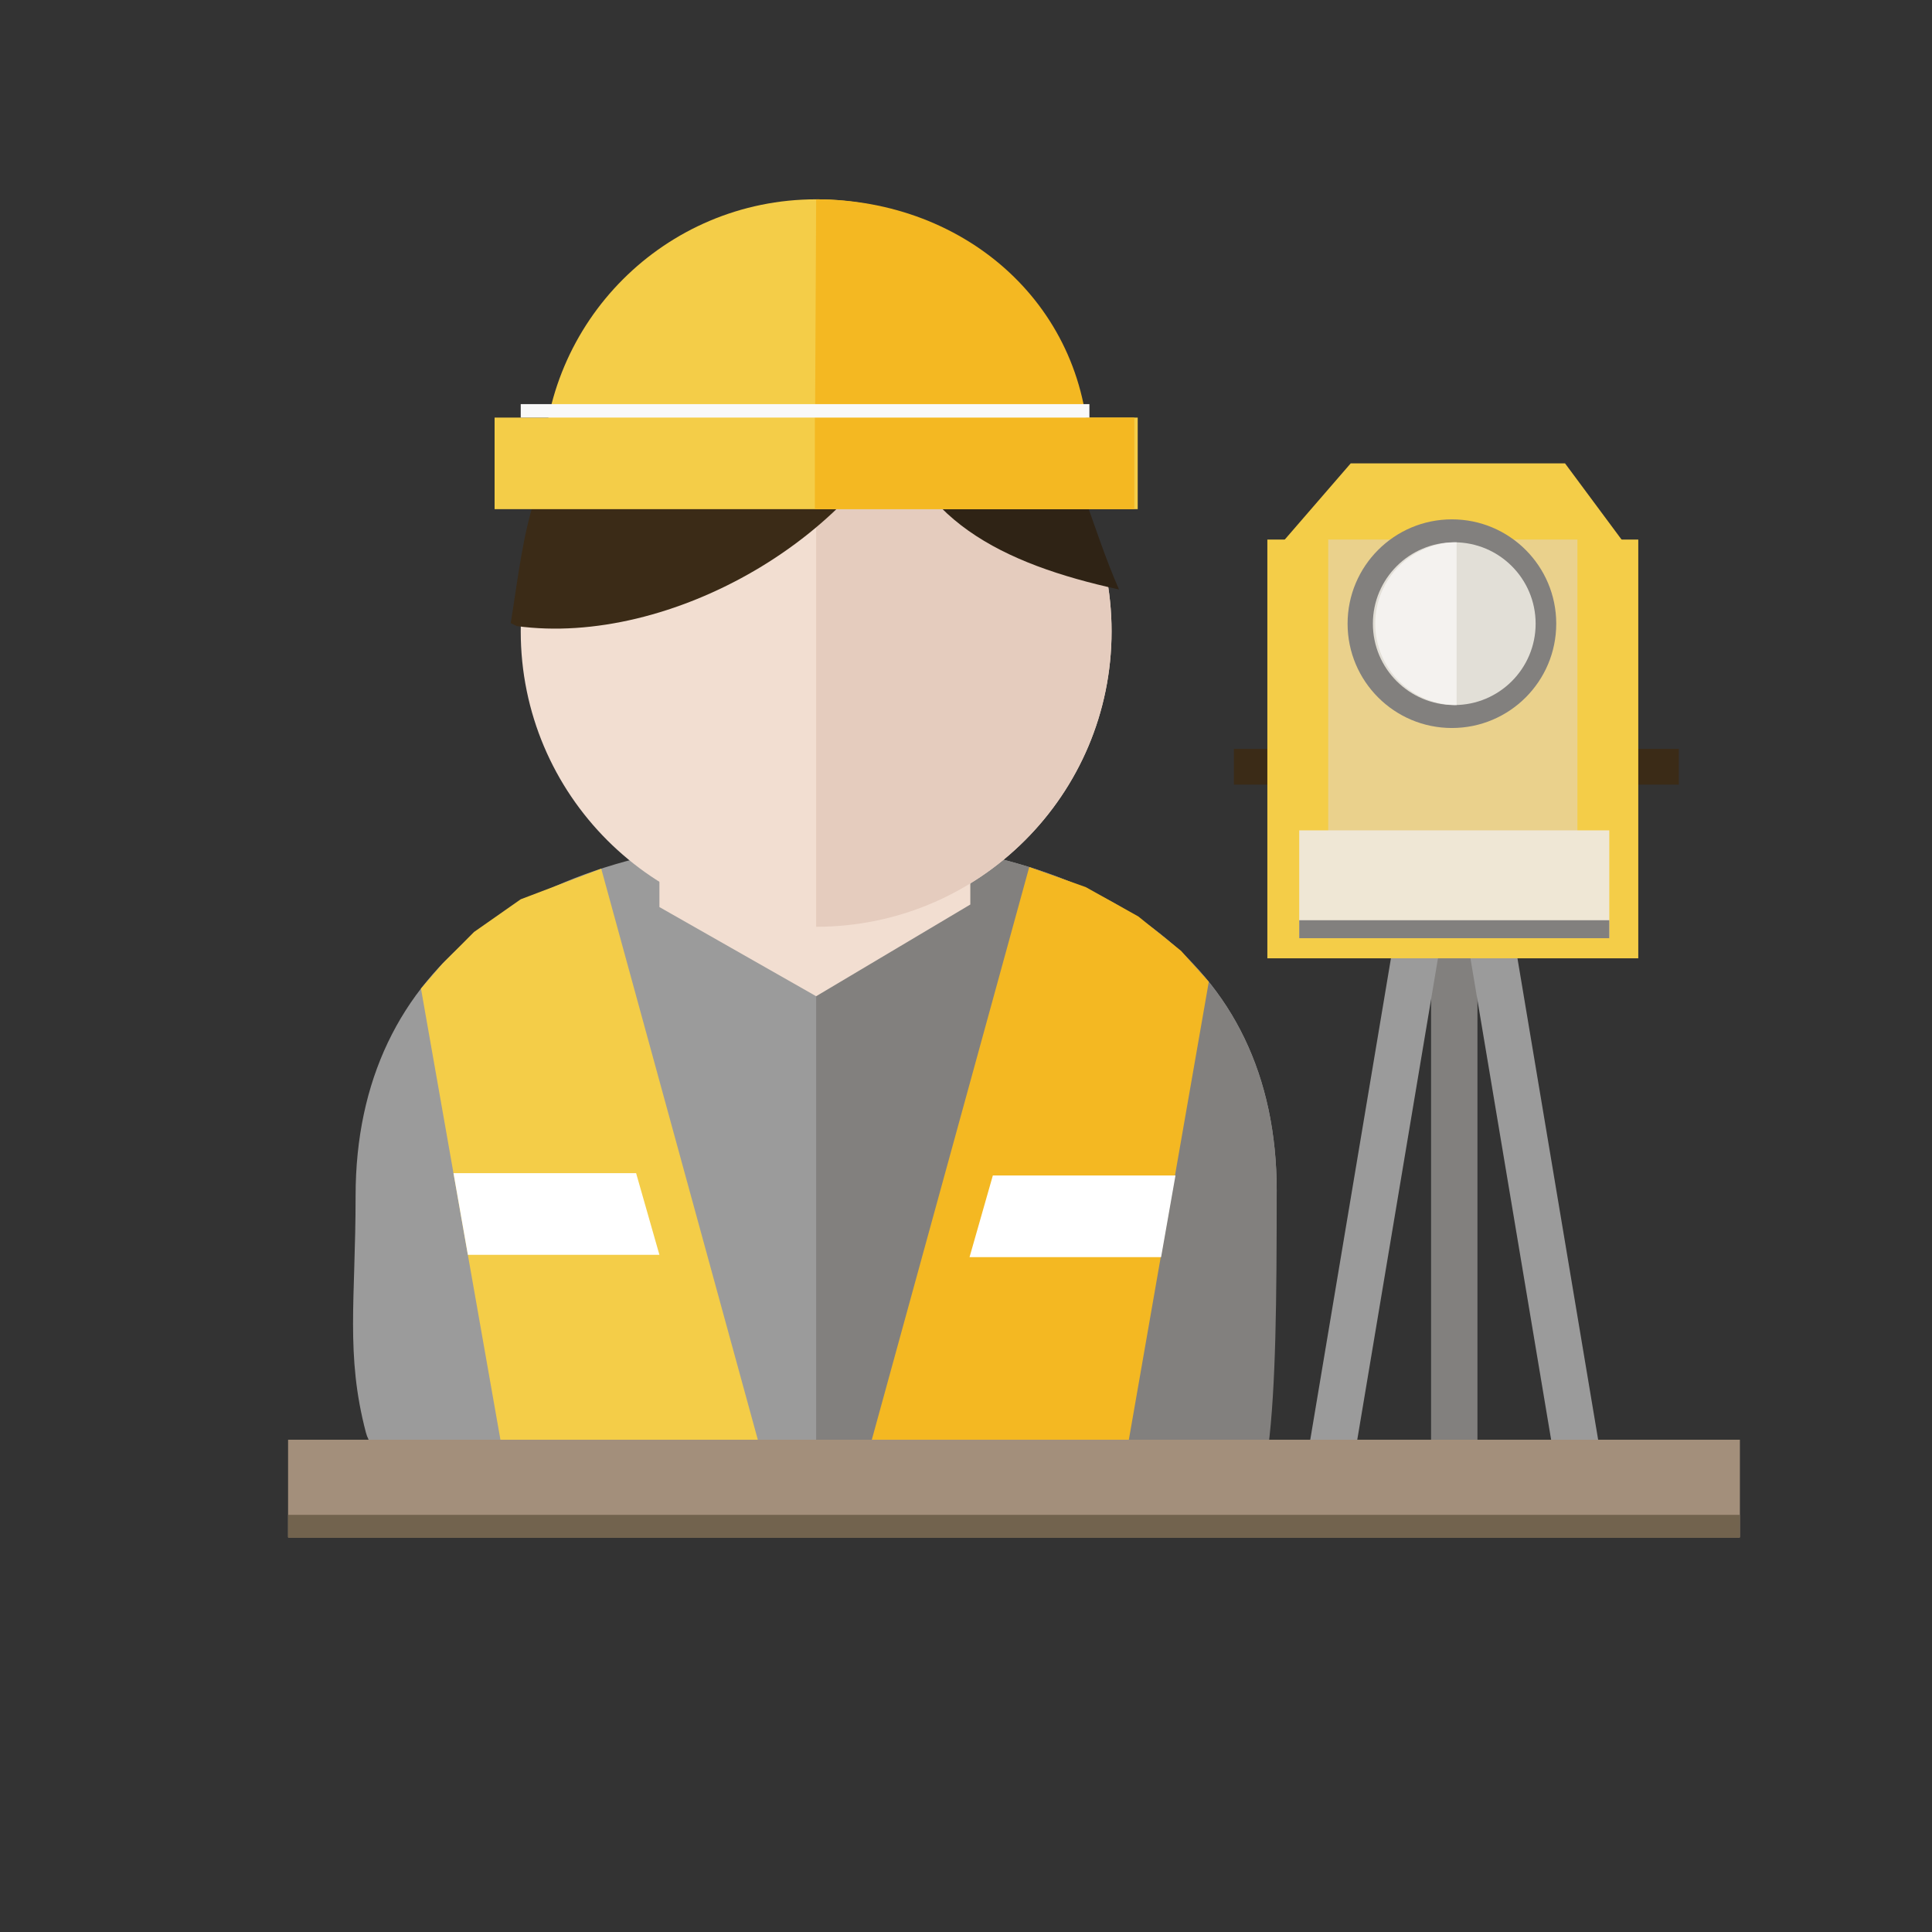
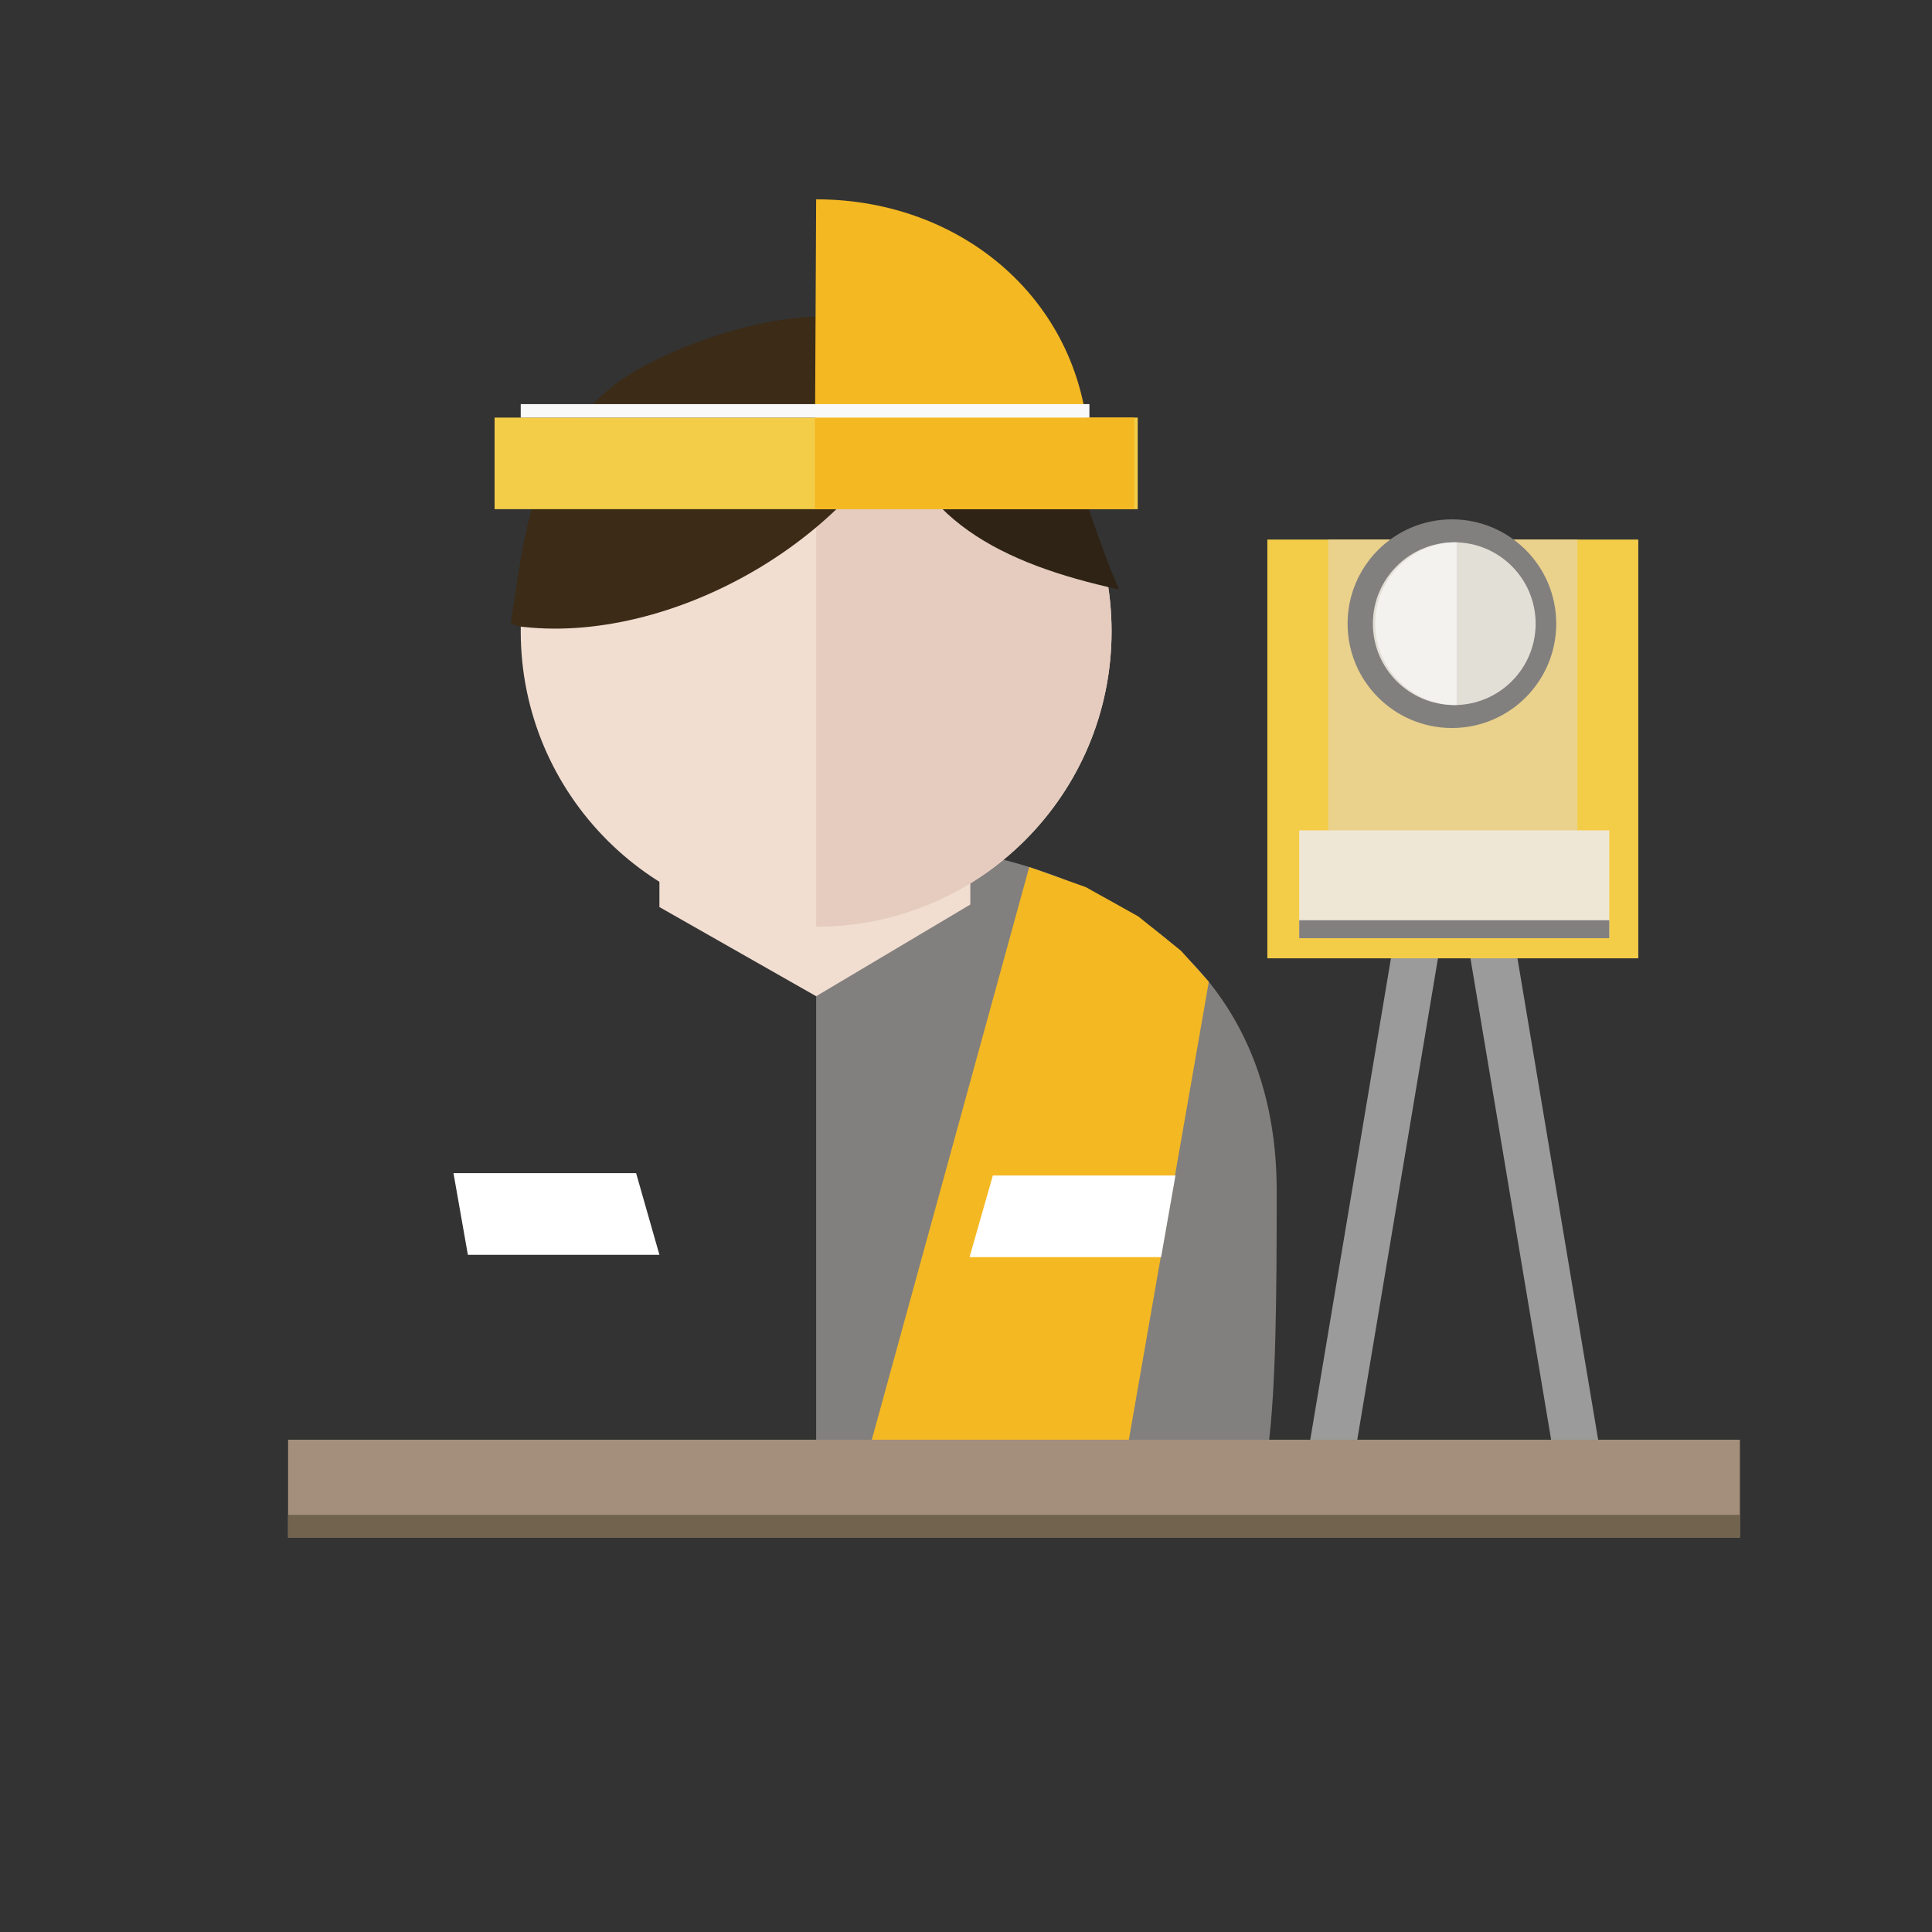
<svg xmlns="http://www.w3.org/2000/svg" fill-rule="evenodd" stroke-linejoin="round" stroke-miterlimit="1.414" clip-rule="evenodd" viewBox="0 0 1000 1000">
  <rect x="0" y="0" width="1000" height="1000" fill="#333333" stroke="none" />
  <g fill-rule="nonzero">
-     <path fill="#9b9b9b" d="M660.82 616.381c0 119.672-102.385 156.676-248.412 156.676-80.541 0-213 6.529-223-31.52-10.636-40.468-5.352-68.863-5.352-122.525 0-119.67 92.362-185.24 238.383-185.24 146.026 0 238.381 62.939 238.381 182.609" />
    <path fill="#82807e" d="M422.439 773.057c77.566 0 227.415 28.1 233.969-23.52 4-31.498 4.412-77.052 4.412-133.156 0-119.67-92.355-182.609-238.381-182.609" />
    <path fill="#f2ded1" d="M422.439 515.641l-81.124-46.147V444.94l160.917 1.754v21.485l-79.793 47.462z" />
    <path fill="#f2ded1" d="M575.348 326.794c0 84.449-68.459 152.909-152.909 152.909-84.449 0-152.908-68.46-152.908-152.909s68.459-152.909 152.908-152.909c84.45 0 152.909 68.46 152.909 152.909" />
    <path fill="#e5ccbe" d="M422.439 173.885c84.45 0 152.909 68.46 152.909 152.909s-68.459 152.908-152.909 152.908" />
    <path fill="#2f2315" d="M579.195 305.124c-60.354-13.205-107.758-36.427-118.73-94.199v-4.114l2.909-18.108c89.617-6.603 88.387 53.697 115.821 116.421" />
    <path fill="#3b2b17" d="M477.757 194.13c-17.093-57.28-126.387-20.237-159.019 4.534-45.062 35.606-46.616 75.857-54.385 123.849l3.11 1.549c79.248 10.836 180.25-46.444 208.22-123.851l2.074-6.081z" />
-     <path fill="#f4cd48" d="M311.197 449.606L400 773.482H264l-46.104-261.8 11.07-12.84 16.409-16.467 24.155-16.913M281.001 244.604c0-78.114 63.325-141.438 141.438-141.438 78.114 0 141.438 63.324 141.438 141.438" />
    <path fill="#f4b822" d="M421.774 237.103l141.919.223c0-78.114-63.141-134.16-141.254-134.16" />
    <path fill="#f4cd48" d="M256 216.142h332.879v47.398H256z" />
    <path fill="#f4b822" d="M421.774 216.142h165.333v47.398H421.774z" />
    <path fill="#f9f9f9" d="M269.53 209.176h294.347v6.965H269.53z" />
    <path fill="#fff" d="M234.723 607.231h94.527l12.065 42.269h-99.149l-7.443-42.269z" />
    <path fill="#f4b822" d="M562 459.167l27.167 15.167 22.167 17.833 14.336 16.002-46.524 266.5h-136l89.589-325.886L562 459.167z" />
    <path fill="#fff" d="M608.424 608.418h-94.527l-12.066 42.269h99.15l7.443-42.269z" />
-     <path fill="#3b2b17" d="M775.971 387.649h92.995v18.465h-92.995zM638.666 387.649h92.995v18.465h-92.995z" />
-     <path fill="#82807e" d="M740.722 440.959h23.999v304.236h-23.999z" />
    <path fill="#9b9b9b" d="M697.292 776.395l-23.669-3.967 50.289-300.052 23.669 3.967-50.289 300.052zM806.937 769.502l23.669-3.967-50.289-300.052-23.669 3.967 50.289 300.052z" />
    <path fill="#f4cd48" d="M655.978 279.278h191.99V496.02h-191.99z" />
-     <path fill="#f4cd48" d="M655.978 289.687l43.144-49.846h110.94l36.978 49.846H655.978z" />
    <path fill="#ead18c" d="M687.477 279.279H816.47V476.31H687.477z" />
    <path fill="#82807e" d="M805.506 322.814c0 29.822-24.176 53.997-53.997 53.997-29.822 0-53.998-24.175-53.998-53.997s24.176-53.998 53.998-53.998c29.821 0 53.997 24.176 53.997 53.998" />
    <path fill="#efe7d5" d="M672.475 429.791h160.492v55.818H672.475z" />
    <path fill="#e2dfd7" d="M794.841 322.814c0 23.262-18.857 42.119-42.119 42.119s-42.119-18.857-42.119-42.119 18.857-42.12 42.119-42.12 42.119 18.858 42.119 42.12" />
    <path fill="#f4f2ef" d="M753.934 364.932c-23.262 0-42.119-18.857-42.119-42.119 0-23.261 18.857-42.118 42.119-42.118" />
    <path fill="#82807e" d="M672.475 476.309h160.492v9.3H672.475z" />
    <path fill="#a38f7b" d="M149.109 745.196h751.463v50.376H149.109z" />
    <path fill="#72634e" d="M149.109 784.088h751.463v11.924H149.109z" />
  </g>
</svg>